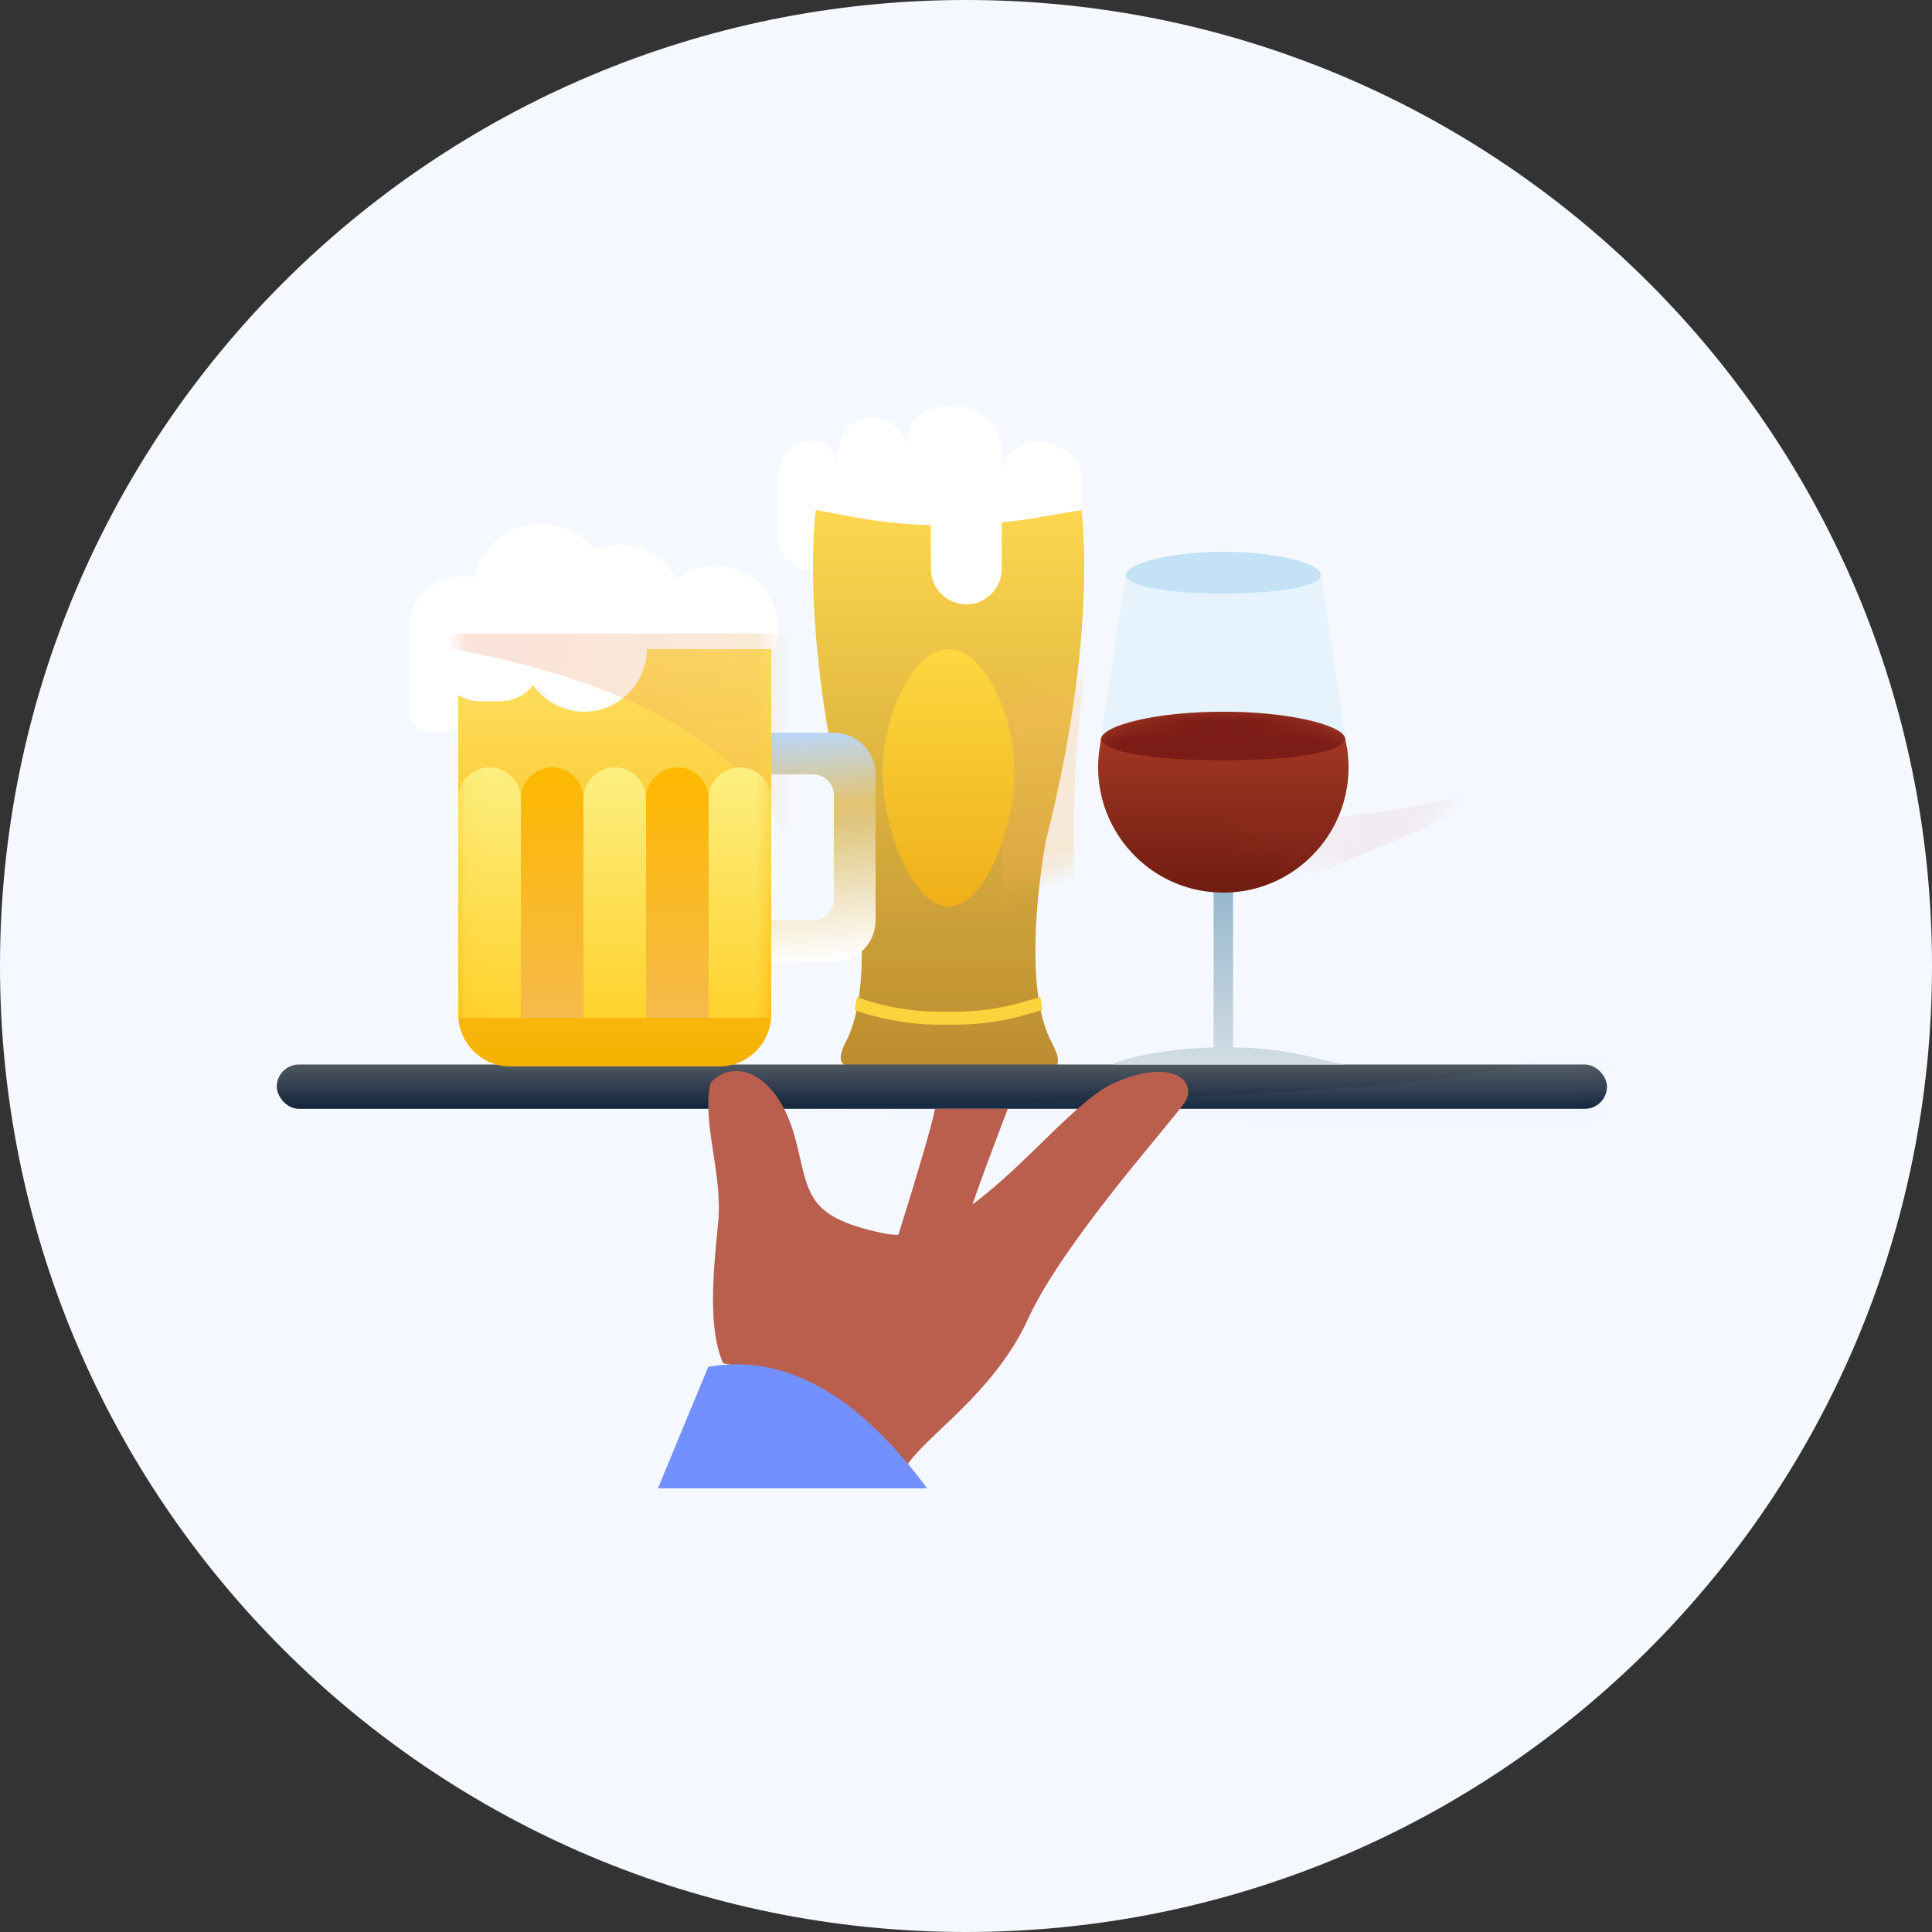
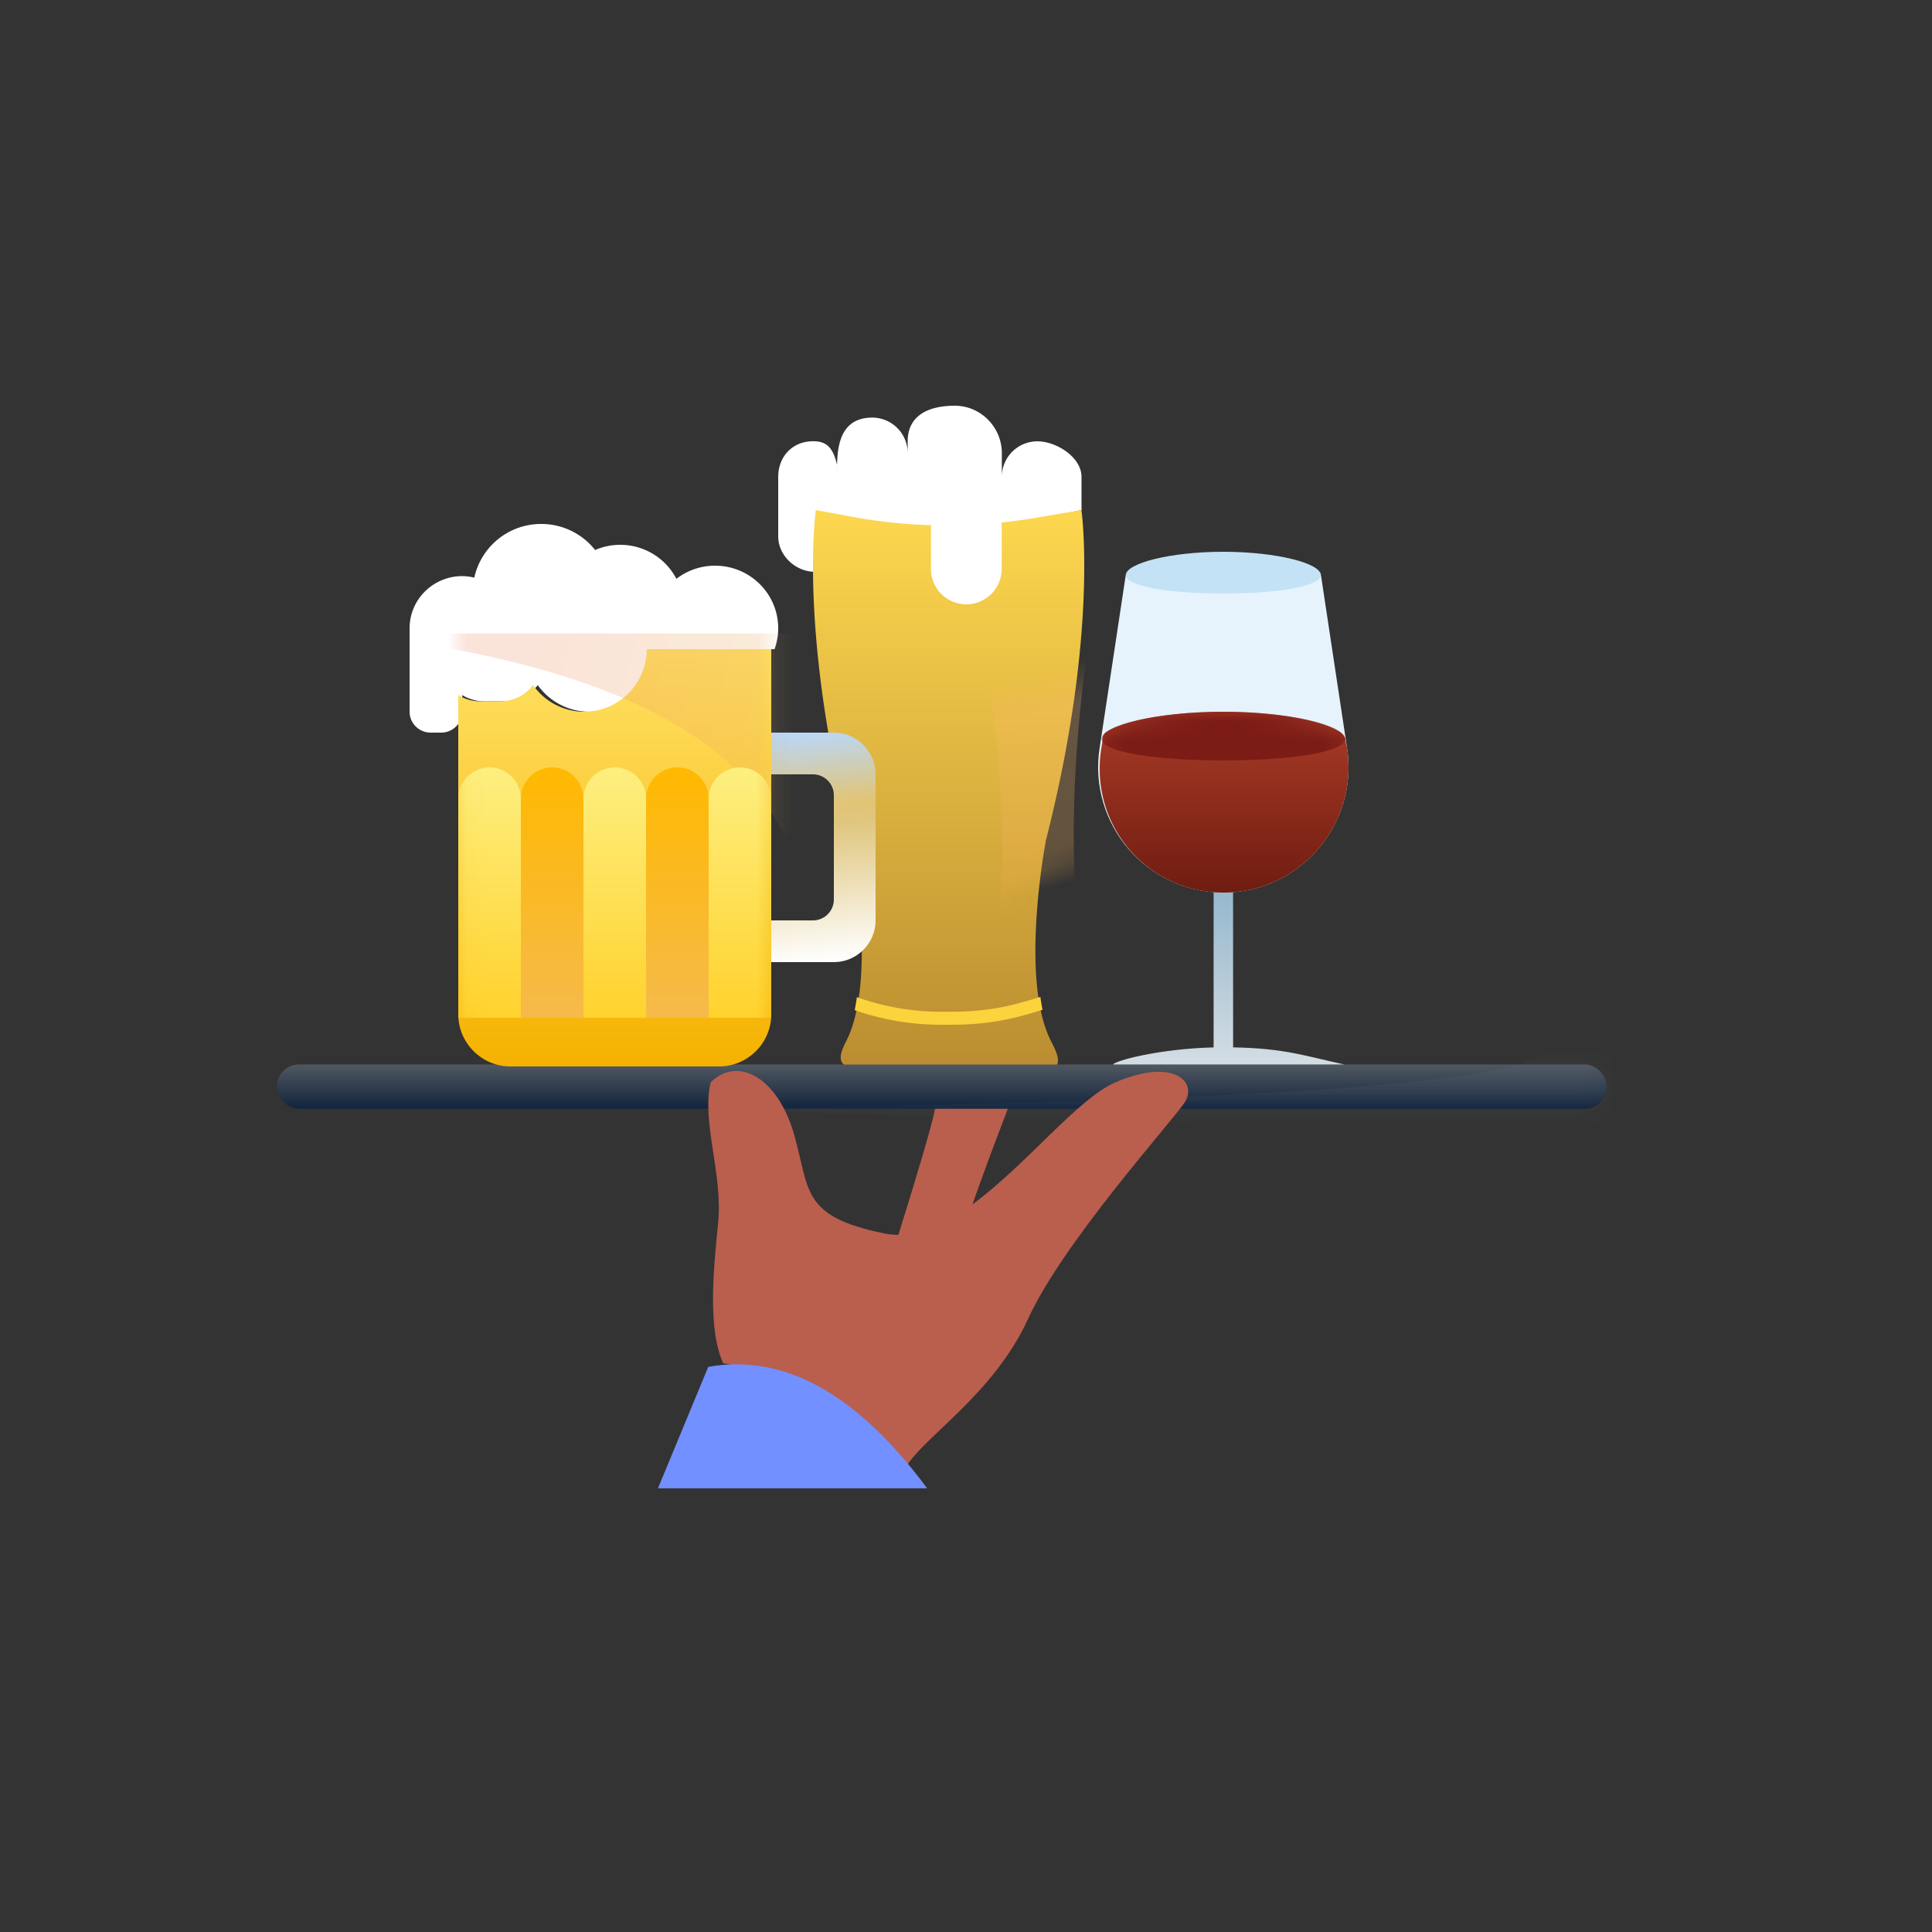
<svg xmlns="http://www.w3.org/2000/svg" xmlns:xlink="http://www.w3.org/1999/xlink" width="100" height="100">
  <rect width="100%" height="100%" fill="#333333" stroke="none" />
  <defs>
    <linearGradient x1="50%" y1="0%" x2="50%" y2="100%" id="b">
      <stop stop-color="#FDD74E" offset="0%" />
      <stop stop-color="#BA8C30" offset="100%" />
    </linearGradient>
    <linearGradient x1="29.026%" y1="63.514%" x2="99.467%" y2="50%" id="c">
      <stop stop-color="#FFBB6F" offset="0%" />
      <stop stop-color="#E2A125" offset="100%" />
    </linearGradient>
    <linearGradient x1="50%" y1="0%" x2="50%" y2="100%" id="e">
      <stop stop-color="#FCD841" offset="0%" />
      <stop stop-color="#EFAF19" offset="100%" />
    </linearGradient>
    <linearGradient x1="50%" y1="0%" x2="50%" y2="96.001%" id="g">
      <stop stop-color="#505861" offset="0%" />
      <stop stop-color="#14263E" offset="100%" />
    </linearGradient>
    <linearGradient x1="48.462%" y1="-2.41%" x2="52.816%" y2="100%" id="i">
      <stop stop-color="#B8D8FF" offset="0%" />
      <stop stop-color="#E2C475" offset="32.909%" />
      <stop stop-color="#DFC57E" offset="41.138%" />
      <stop stop-color="#FFF" offset="100%" />
    </linearGradient>
    <linearGradient x1="100%" y1="50%" x2=".104%" y2="50%" id="j">
      <stop stop-color="#FFF" offset="0%" />
      <stop stop-color="#FFF" offset="100%" />
    </linearGradient>
    <linearGradient x1="50%" y1="0%" x2="50%" y2="100%" id="l">
      <stop stop-color="#FFE163" offset="0%" />
      <stop stop-color="#F5B100" offset="100%" />
    </linearGradient>
    <linearGradient x1="29.026%" y1="57.509%" x2="99.467%" y2="50%" id="m">
      <stop stop-color="#E98E64" offset="0%" />
      <stop stop-color="#EABB62" offset="100%" />
    </linearGradient>
    <linearGradient x1="50%" y1="0%" x2="50%" y2="100%" id="o">
      <stop stop-color="#FDEF80" offset="0%" />
      <stop stop-color="#FFD22D" offset="100%" />
    </linearGradient>
    <linearGradient x1="50%" y1="0%" x2="50%" y2="100%" id="p">
      <stop stop-color="#FFB900" offset="0%" />
      <stop stop-color="#F5BA4B" offset="100%" />
    </linearGradient>
    <linearGradient x1="50%" y1="0%" x2="50%" y2="100%" id="q">
      <stop stop-color="#93B6CC" offset="0%" />
      <stop stop-color="#D3DDE4" offset="100%" />
    </linearGradient>
    <linearGradient x1="50%" y1="0%" x2="50%" y2="100%" id="s">
      <stop stop-color="#A93C27" offset="0%" />
      <stop stop-color="#701C11" offset="100%" />
    </linearGradient>
    <linearGradient x1="29.026%" y1="57.509%" x2="99.467%" y2="50%" id="u">
      <stop stop-color="#AC2D2D" offset="0%" />
      <stop stop-color="#FA7C5D" offset="100%" />
    </linearGradient>
    <path d="M13.96 0l-2.5.425c-.54.091-1.083.16-1.626.218V3.05c0 1.006-.824 1.83-1.83 1.83a1.835 1.835 0 01-1.832-1.83V.783a26.608 26.608 0 01-4.055-.43L.214 0s-.916 6.301 1.831 17.074c0 0 1.387 7.152-.245 10.388-.288.57-.649 1.338.44 1.428.331.027 9.345.131 9.677.134 1.314.011.745-.992.458-1.562-1.633-3.236-.246-10.388-.246-10.388C14.876 6.301 13.961 0 13.961 0z" id="a" />
    <path d="M9.827 0a3.25 3.25 0 01-3.24 3.24 3.24 3.24 0 01-2.644-1.378 2.15 2.15 0 01-1.694.838H1.187c-.41 0-.79-.122-1.117-.322V18.9c0 1.485 1.215 2.7 2.7 2.7h10.8c1.485 0 2.7-1.215 2.7-2.7V0H9.827" id="k" />
-     <path d="M12.798 1.454c0-.09-.045-.18-.129-.27a1.07 1.07 0 00-.156-.133C11.71.483 9.306 0 6.463 0c-.212 0-.422.003-.63.008l-.199.008c-.138.004-.278.009-.413.016-.08.003-.155.009-.233.014-.12.007-.241.014-.36.023-.082.006-.162.014-.243.021-.109.01-.217.019-.322.03-.085.008-.167.018-.25.027a22.128 22.128 0 00-.537.07 12.614 12.614 0 00-.74.123 11.273 11.273 0 00-1.054.252c-.05.015-.1.03-.147.046a5.696 5.696 0 00-.498.185C.805.837.777.851.747.866c-.056.026-.11.053-.16.08l-.063.04a1.477 1.477 0 00-.134.087c-.015.01-.026.022-.039.033a.948.948 0 00-.105.096l-.016.023a.38.38 0 00-.1.229c0 .01.006.018.007.027l-.063.416C-.519 5.824 2.515 9.36 6.48 9.36s7-3.536 6.406-7.463l-.088-.443" id="r" />
+     <path d="M12.798 1.454c0-.09-.045-.18-.129-.27a1.07 1.07 0 00-.156-.133C11.71.483 9.306 0 6.463 0c-.212 0-.422.003-.63.008l-.199.008c-.138.004-.278.009-.413.016-.08.003-.155.009-.233.014-.12.007-.241.014-.36.023-.082.006-.162.014-.243.021-.109.01-.217.019-.322.03-.085.008-.167.018-.25.027a22.128 22.128 0 00-.537.07 12.614 12.614 0 00-.74.123 11.273 11.273 0 00-1.054.252c-.05.015-.1.03-.147.046a5.696 5.696 0 00-.498.185C.805.837.777.851.747.866c-.056.026-.11.053-.16.08l-.063.04a1.477 1.477 0 00-.134.087c-.015.01-.026.022-.039.033l-.016.023a.38.38 0 00-.1.229c0 .01.006.018.007.027l-.063.416C-.519 5.824 2.515 9.36 6.48 9.36s7-3.536 6.406-7.463l-.088-.443" id="r" />
    <rect id="f" x=".168" y=".164" width="68.85" height="2.293" rx="1.147" />
  </defs>
  <g fill="none" fill-rule="evenodd">
-     <path d="M50 0C22.386 0 0 22.386 0 50s22.386 50 50 50 50-22.386 50-50S77.615 0 50 0z" fill="#F5F9FF" />
    <path d="M51.855 24.685v-1.229c0-1.35-1.096-2.456-2.437-2.456-1.34 0-2.436.491-2.436 1.842v.614a1.84 1.84 0 00-1.828-1.842c-1.956 0-1.828 2.057-1.828 3.07v-.613c-.223-1.017-.647-1.267-1.357-1.229-1.004.054-1.689.83-1.689 1.843v3.07c0 1.014.907 1.843 1.913 1.843-.008-2.004 1.822-2.715 1.822-2.715 1.339.25 2.691.39 4.047.433v2.282a1.84 1.84 0 001.827 1.842c1.005 0 2.3-.83 2.3-1.842v-2.423c.54-.058.611-.128 1.15-.22l2.64-.555v-1.715c0-1.014-1.29-1.843-2.296-1.843a1.84 1.84 0 00-1.828 1.843z" fill="#FFF" />
    <g transform="translate(42.013 26.4)">
      <mask id="d" fill="#fff">
        <use xlink:href="#a" />
      </mask>
      <use fill="url(#b)" xlink:href="#a" />
      <path d="M-6.848 18.42l.002.047c.01.315.087.734.661.734H.341C12.909 17.83 20.51 14.285 23.143 8.564c2.004 2.472 3.192 5.728 3.564 9.769 0 .58-.277.87-.832.87-18.431 0-28.71 7.96-32.121 7.96-.515 0-.593-5.154-.602-7.59v-1.074-.078z" fill="url(#c)" opacity=".5" mask="url(#d)" transform="scale(1 -1) rotate(-75 -12.948 0)" />
    </g>
-     <path d="M12.24 18.957c0 2.842-1.53 6.963-3.42 6.963S5.4 21.8 5.4 18.957c0-2.842 1.53-6.357 3.42-6.357s3.42 3.515 3.42 6.357" fill="url(#e)" transform="translate(40.28 21)" />
    <path d="M48.785 53.04h.509c1.263 0 2.458-.152 3.577-.457.379-.103.757-.208 1.089-.316a12.472 12.472 0 01-.11-.667c-.337.112-.757.227-1.156.336-1.044.285-2.188.43-3.4.43h-.509a12.934 12.934 0 01-4.433-.753c-.032.23-.07.454-.112.673a13.514 13.514 0 004.545.754" fill="#FBD33C" />
    <g>
      <g transform="translate(14.158 54.935)">
        <mask id="h" fill="#fff">
          <use xlink:href="#f" />
        </mask>
        <use fill="url(#g)" xlink:href="#f" />
        <path d="M22.362 2.457C47.615 2.141 61.763 1.321 64.806 0c3.043-1.321 4.752-1.476 5.128-.464l-.473 4.56-47.099-1.639z" fill="#A3AFC0" opacity=".25" mask="url(#h)" />
      </g>
      <path d="M36.786 56.015c1.429-1.382 3.48-.22 4.312 2.691.832 2.912.354 4.252 4.667 5.136.244.05.49.073.735.072 1.078-3.44 1.711-5.614 1.9-6.522h3.764c-.76 1.98-1.37 3.628-1.83 4.946 2.802-2.055 5.455-5.485 7.413-6.323 3.01-1.287 4.29 0 3.547 1.084-.744 1.084-6.293 7.243-8.078 11.16-1.785 3.92-5.46 6.152-6.334 7.696-2.072-3.33-7.81-5.147-9.45-5.393-.803-1.77-.514-4.752-.261-7.276s-.877-5.23-.385-7.27z" fill="#BA5E4E" />
      <path d="M36.66 70.748c3.93-.702 7.705 1.394 11.329 6.287H34.055l2.605-6.287z" fill="#7290FF" />
    </g>
    <g>
      <path d="M21.96 10.8h-3.24v2.16h2.16c.594 0 1.08.486 1.08 1.08v5.4c0 .594-.486 1.08-1.08 1.08h-2.16v2.16h3.24c1.188 0 2.16-.972 2.16-2.16v-7.56c0-1.188-.972-2.16-2.16-2.16" fill="url(#i)" transform="translate(21.2 27.12)" />
      <path d="M15.81 2.16c-.755 0-1.447.255-2 .68a3.272 3.272 0 00-2.907-1.76 3.28 3.28 0 00-1.3.268A3.546 3.546 0 006.813 0 3.536 3.536 0 003.35 2.778a2.727 2.727 0 00-.623-.078C1.22 2.7 0 3.909 0 5.4v4.32c0 .594.49 1.08 1.09 1.08h.545c.6 0 1.09-.486 1.09-1.08v-.862c.331.2.715.322 1.128.322h1.072c.695 0 1.31-.332 1.71-.838a3.28 3.28 0 002.67 1.378c1.798 0 3.27-1.458 3.27-3.24h6.315a3.2 3.2 0 00.19-1.08c0-1.79-1.464-3.24-3.27-3.24" fill="url(#j)" transform="translate(21.2 27.12)" />
      <g transform="translate(23.65 33.6)">
        <mask id="n" fill="#fff">
          <use xlink:href="#k" />
        </mask>
        <use fill="url(#l)" xlink:href="#k" />
        <path d="M16.218-1.12c2.503 2.563 3.965 6.126 4.385 10.69 0 .58-.277.87-.832.87H-5.764C6.805 9.07 14.406 5.523 17.038-.198c-.18-.223-.368-.44-.562-.65z" fill="url(#m)" opacity=".5" mask="url(#n)" transform="matrix(1 0 0 -1 0 9.627)" />
        <path d="M3.31 7.74c0-.891-.729-1.62-1.62-1.62-.89 0-1.62.729-1.62 1.62v11.34h3.24V7.74" fill="url(#o)" mask="url(#n)" />
        <path d="M6.55 7.74c0-.891-.729-1.62-1.62-1.62-.89 0-1.62.729-1.62 1.62v11.34h3.24V7.74" fill="url(#p)" mask="url(#n)" />
        <path d="M9.79 7.74c0-.891-.729-1.62-1.62-1.62-.89 0-1.62.729-1.62 1.62v11.34h3.24V7.74" fill="url(#o)" mask="url(#n)" />
        <path d="M13.03 7.74c0-.891-.729-1.62-1.62-1.62-.89 0-1.62.729-1.62 1.62v11.34h3.24V7.74" fill="url(#p)" mask="url(#n)" />
        <path d="M16.27 7.74c0-.891-.729-1.62-1.62-1.62-.89 0-1.62.729-1.62 1.62v11.34h3.24V7.74" fill="url(#o)" mask="url(#n)" />
      </g>
    </g>
    <g>
      <path d="M69.726 38.728l-1.373-9.088-.022.006c.003.013.012.027.012.04 0 .557-2.249.896-5.023.896-2.774 0-5.023-.339-5.023-.896 0-.008.004-.016.007-.024l-.018-.01-1.372 9.076c-.593 3.932 2.441 7.472 6.406 7.472s7-3.54 6.406-7.472z" fill="#E6F3FC" />
      <path d="M6.48 17.136c.262 0 .477.2.502.455l.002.049.002 8.012c2.7.046 3.767.458 5.766.887H.772c.075-.186 2.353-.816 5.204-.885V17.64c0-.278.226-.504.504-.504z" fill="url(#q)" fill-rule="nonzero" transform="translate(56.84 28.56)" />
      <path d="M68.36 29.76c0 .597-2.256.96-5.04.96-2.784 0-5.04-.363-5.04-.96 0-.596 2.256-1.2 5.04-1.2 2.784 0 5.04.604 5.04 1.2z" fill="#C3E2F5" />
      <g transform="translate(56.84 36.84)">
        <mask id="t" fill="#fff">
          <use xlink:href="#r" />
        </mask>
        <use fill="url(#s)" xlink:href="#r" />
        <path d="M12.78 1.4c0 .696-2.82 1.12-6.3 1.12S.18 2.096.18 1.4C.18.704 3 0 6.48 0s6.3.704 6.3 1.4" fill="#7C1C16" mask="url(#t)" />
-         <path d="M18.364-2.915c2.503 2.562 3.965 6.126 4.385 10.69 0 .58-.277.87-.832.87H-3.618C8.95 7.273 16.552 3.727 19.184-1.993c-.18-.223-.368-.44-.562-.65z" fill="url(#u)" opacity=".25" mask="url(#t)" transform="scale(-1 1) rotate(23 0 -43.998)" />
      </g>
    </g>
  </g>
</svg>